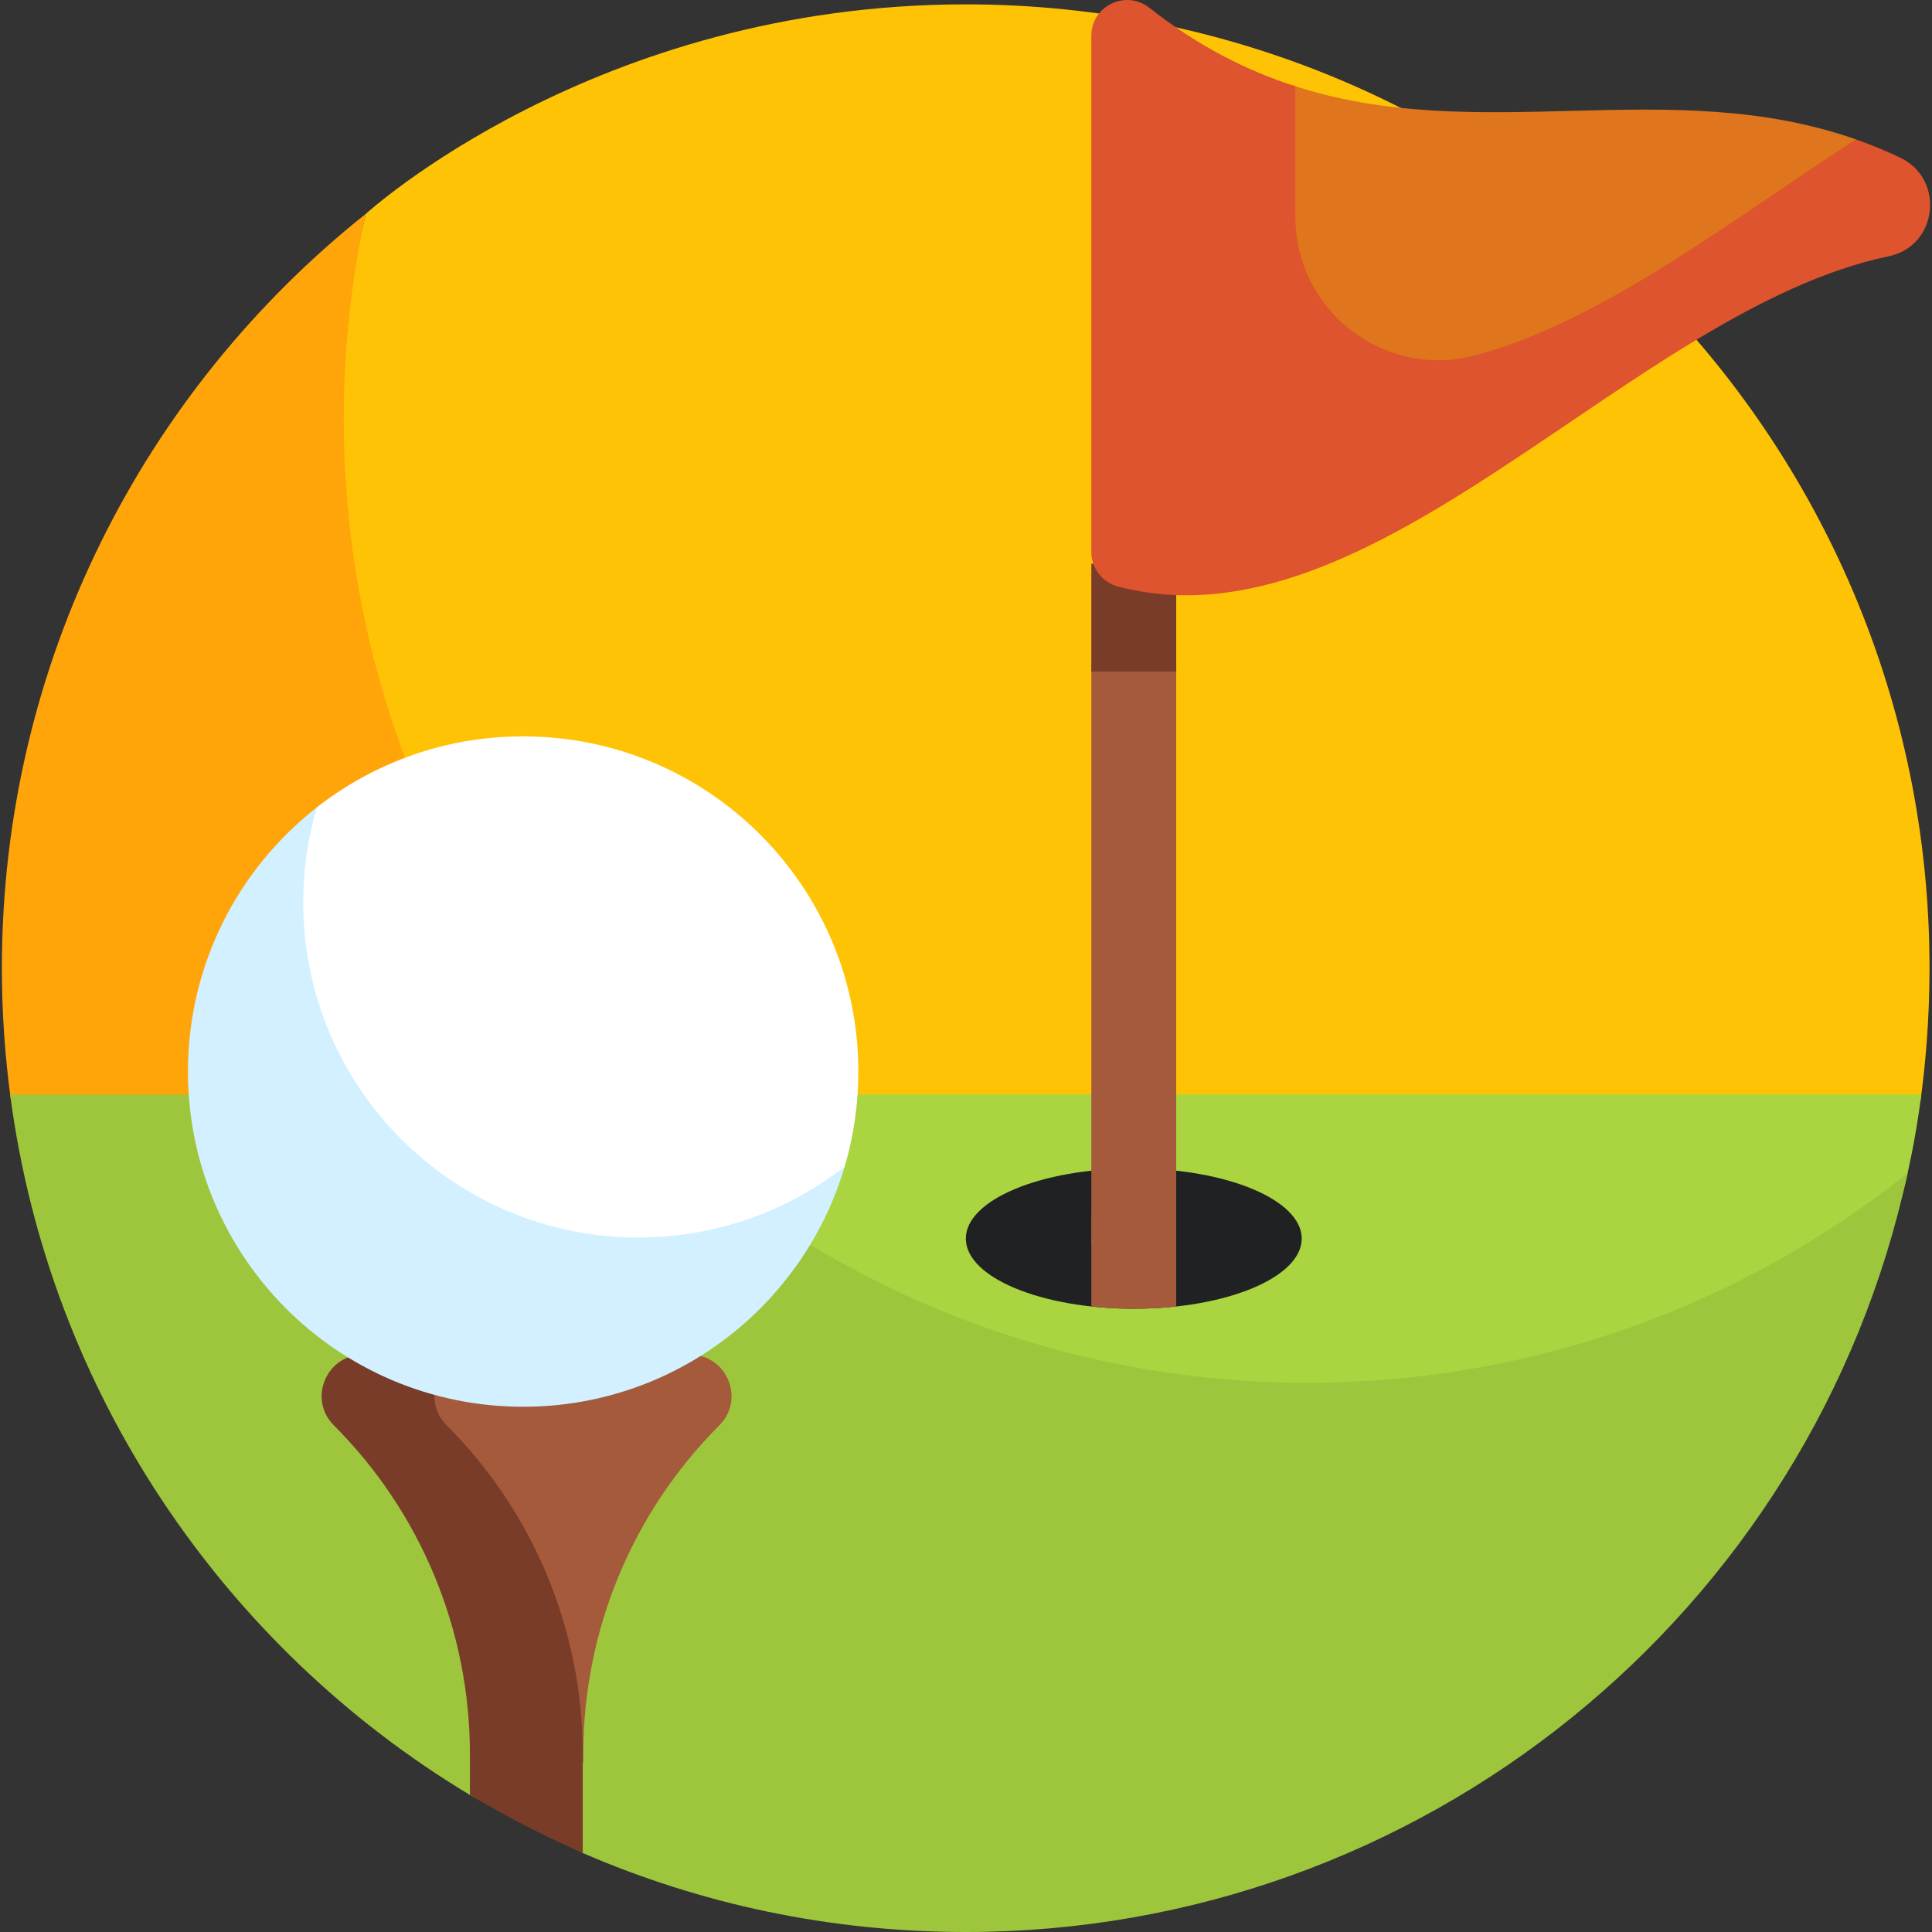
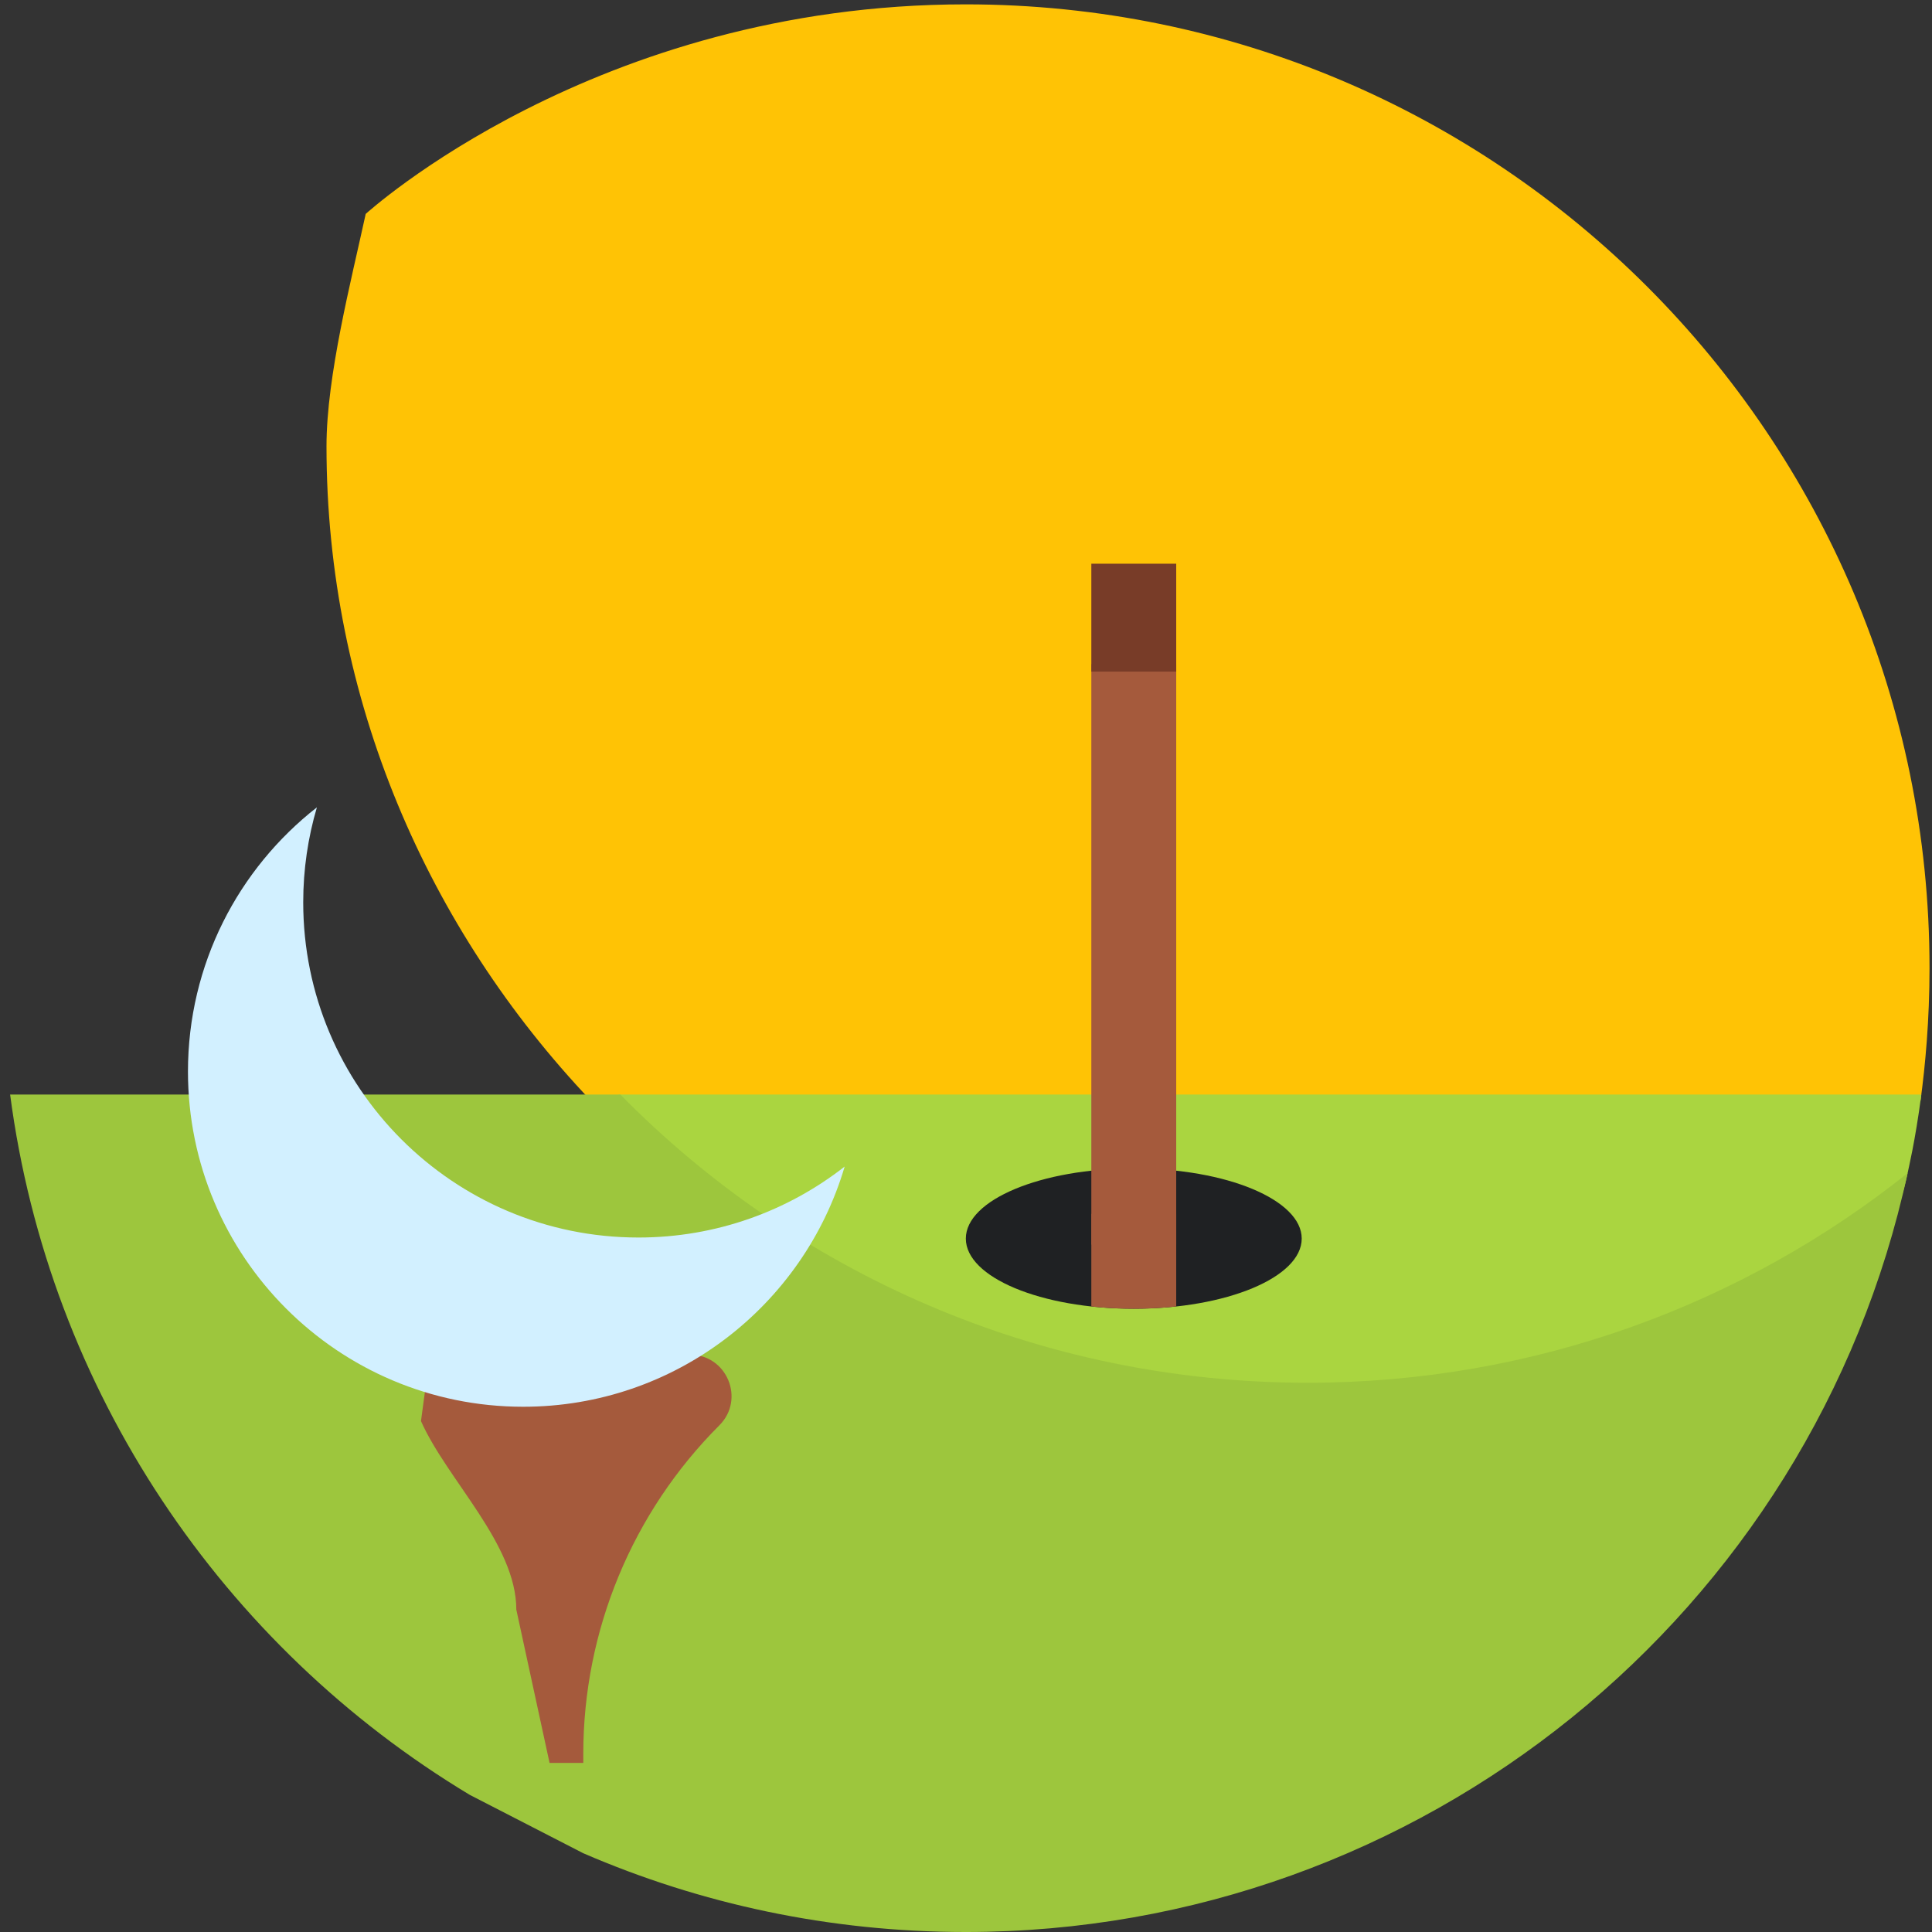
<svg xmlns="http://www.w3.org/2000/svg" id="Layer_1" enable-background="new 0 0 511.154 511.154" height="512" viewBox="0 0 511.154 511.154" width="512">
  <rect x="0" y="0" width="511.154" height="511.154" fill="#333333" stroke="none" />
  <g>
    <g>
      <path d="m508.118 291.203c1.257-9.247 2.379-21.309 2.379-35.049 0-140.833-114.167-255-255-255-98.131 0-158.574 55.347-158.741 55.441-3.787 17.481-10.374 42.85-10.374 61.465 0 66.85 26.772 127.674 69.95 173.143z" fill="#ffc305" />
-       <path d="m165.702 291.203c-46.18-46.151-74.747-109.924-74.747-180.37 0-18.615 2.013-36.757 5.801-54.239-.006.005-.011.01-.017.014-58.645 46.721-96.242 118.738-96.242 199.546 0 11.893.833 23.589 2.409 35.049z" fill="#ffa50a" />
    </g>
    <path d="m163.62 289.581v79.407h268.477c34.741 0 65.024-24.042 72.465-57.978.045-.206.09-.412.135-.618.103-.629 2.03-8.409 3.636-20.811z" fill="#aad540" />
    <path d="m345.956 365.833c-71.203 0-135.577-29.195-181.839-76.252h-161.438v.002c10.271 78.439 56.353 146.048 121.628 185.301l30 15.427c30.972 13.401 65.17 20.843 101.19 20.843 120.501 0 223.971-84.322 249.199-200.761-43.559 34.695-98.724 55.44-158.74 55.44z" fill="#9dc63d" />
    <ellipse cx="299.966" cy="327.696" fill="#1f2123" rx="44.432" ry="18.561" />
    <path d="m288.736 175.699h22.459v153.593h-22.459z" fill="#a55a3c" />
    <path d="m288.736 149.141h22.459v28.545h-22.459z" fill="#783c28" />
    <path d="m182.577 358.413h-68.828l-2.37 17.569c6.905 15.554 25.222 32.525 25.222 49.871l8.796 40.566h8.925v-2.409c0-32.596 12.948-63.857 35.997-86.905 6.898-6.898 2.013-18.692-7.742-18.692z" fill="#a55a3c" />
-     <path d="m118.183 377.105c-6.898-6.898-2.013-18.692 7.742-18.692h-29.858c-9.755 0-14.64 11.794-7.742 18.692 23.049 23.049 35.998 54.31 35.998 86.906v10.848c9.562 5.748 19.534 10.88 29.858 15.355v-26.203c-.001-32.596-12.949-63.857-35.998-86.906z" fill="#783c28" />
-     <path d="m227.093 283.505c0 8.731-1.262 17.167-3.613 25.136-17.054 28.992-42.13 49.506-82.377 49.506-48.978 0-80.917-24.673-80.917-73.651 0-28.398 16.844-62.422 23.655-70.901 15.048-11.762 33.99-18.772 54.57-18.772 48.978-.001 88.682 39.704 88.682 88.682z" fill="#fff" />
    <path d="m168.906 327.413c-48.978 0-88.682-39.705-88.682-88.682 0-8.731 1.268-17.165 3.619-25.134-20.765 16.231-34.114 41.51-34.114 69.908 0 48.978 39.705 88.682 88.682 88.682 40.247 0 74.226-26.813 85.064-63.548-15.048 11.762-33.989 18.774-54.569 18.774z" fill="#d2f0ff" />
-     <path d="m341.748 22.517v74.325h44.115c1.092-.147 2.185-.294 3.277-.44 1.619.005 53.062-13.325 54.605-13.043l47.308-46.474c-49.768-17.46-99.537 2.065-149.305-14.368z" fill="#df751c" />
-     <path d="m502.684 41.673c-3.878-1.844-7.756-3.421-11.634-4.781-33.58 21.682-67.16 48.195-100.74 57.131-24.034 6.396-47.597-11.755-47.597-36.625v-34.573c-12.868-4.129-25.736-10.62-38.604-20.755-6.233-4.909-15.373-.543-15.373 7.391v136.558c0 4.291 2.885 8.062 7.034 9.156 67.975 17.913 135.95-73.167 203.925-87.369 13.003-2.717 14.986-20.429 2.989-26.133z" fill="#dd542e" />
    <path d="m288.736 345.658c3.587.39 7.35.599 11.229.599 3.88 0 7.642-.209 11.229-.599v-24.502h-22.459v24.502z" fill="#a55a3c" />
  </g>
</svg>